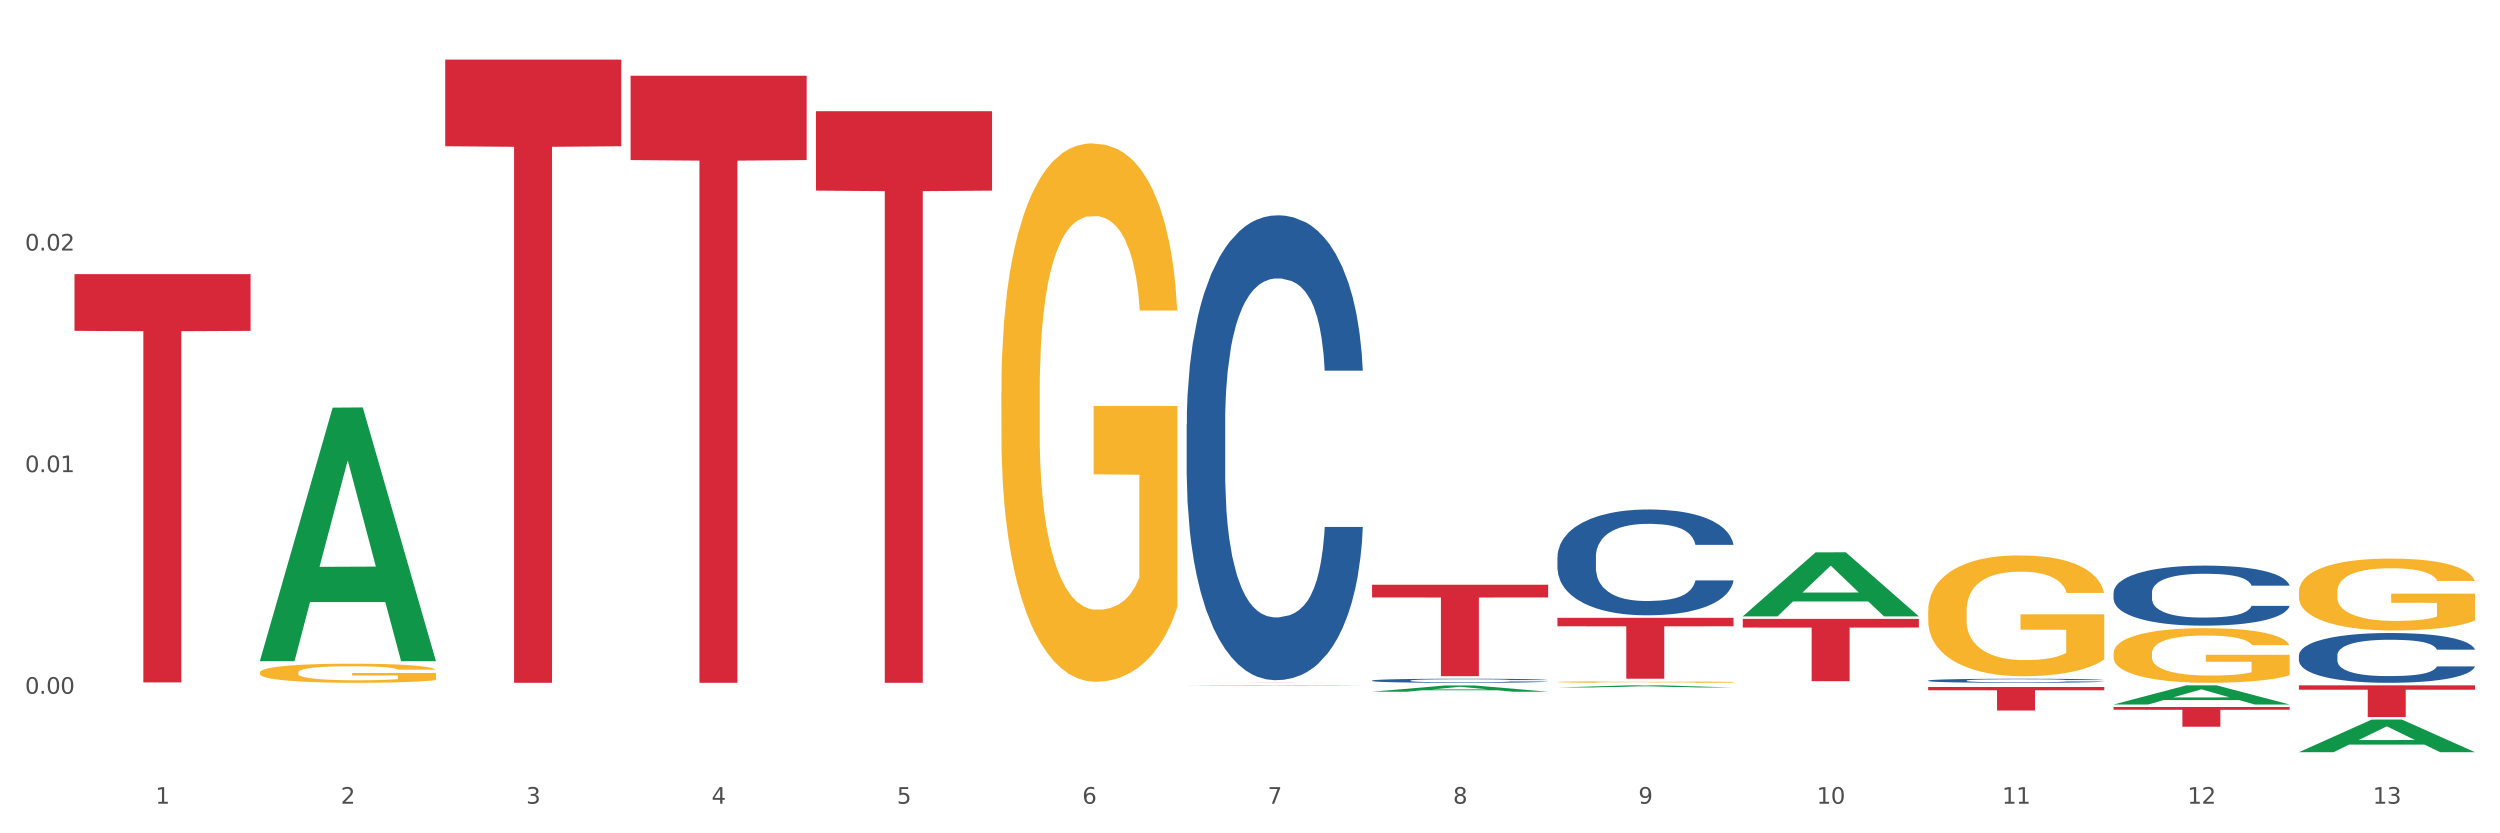
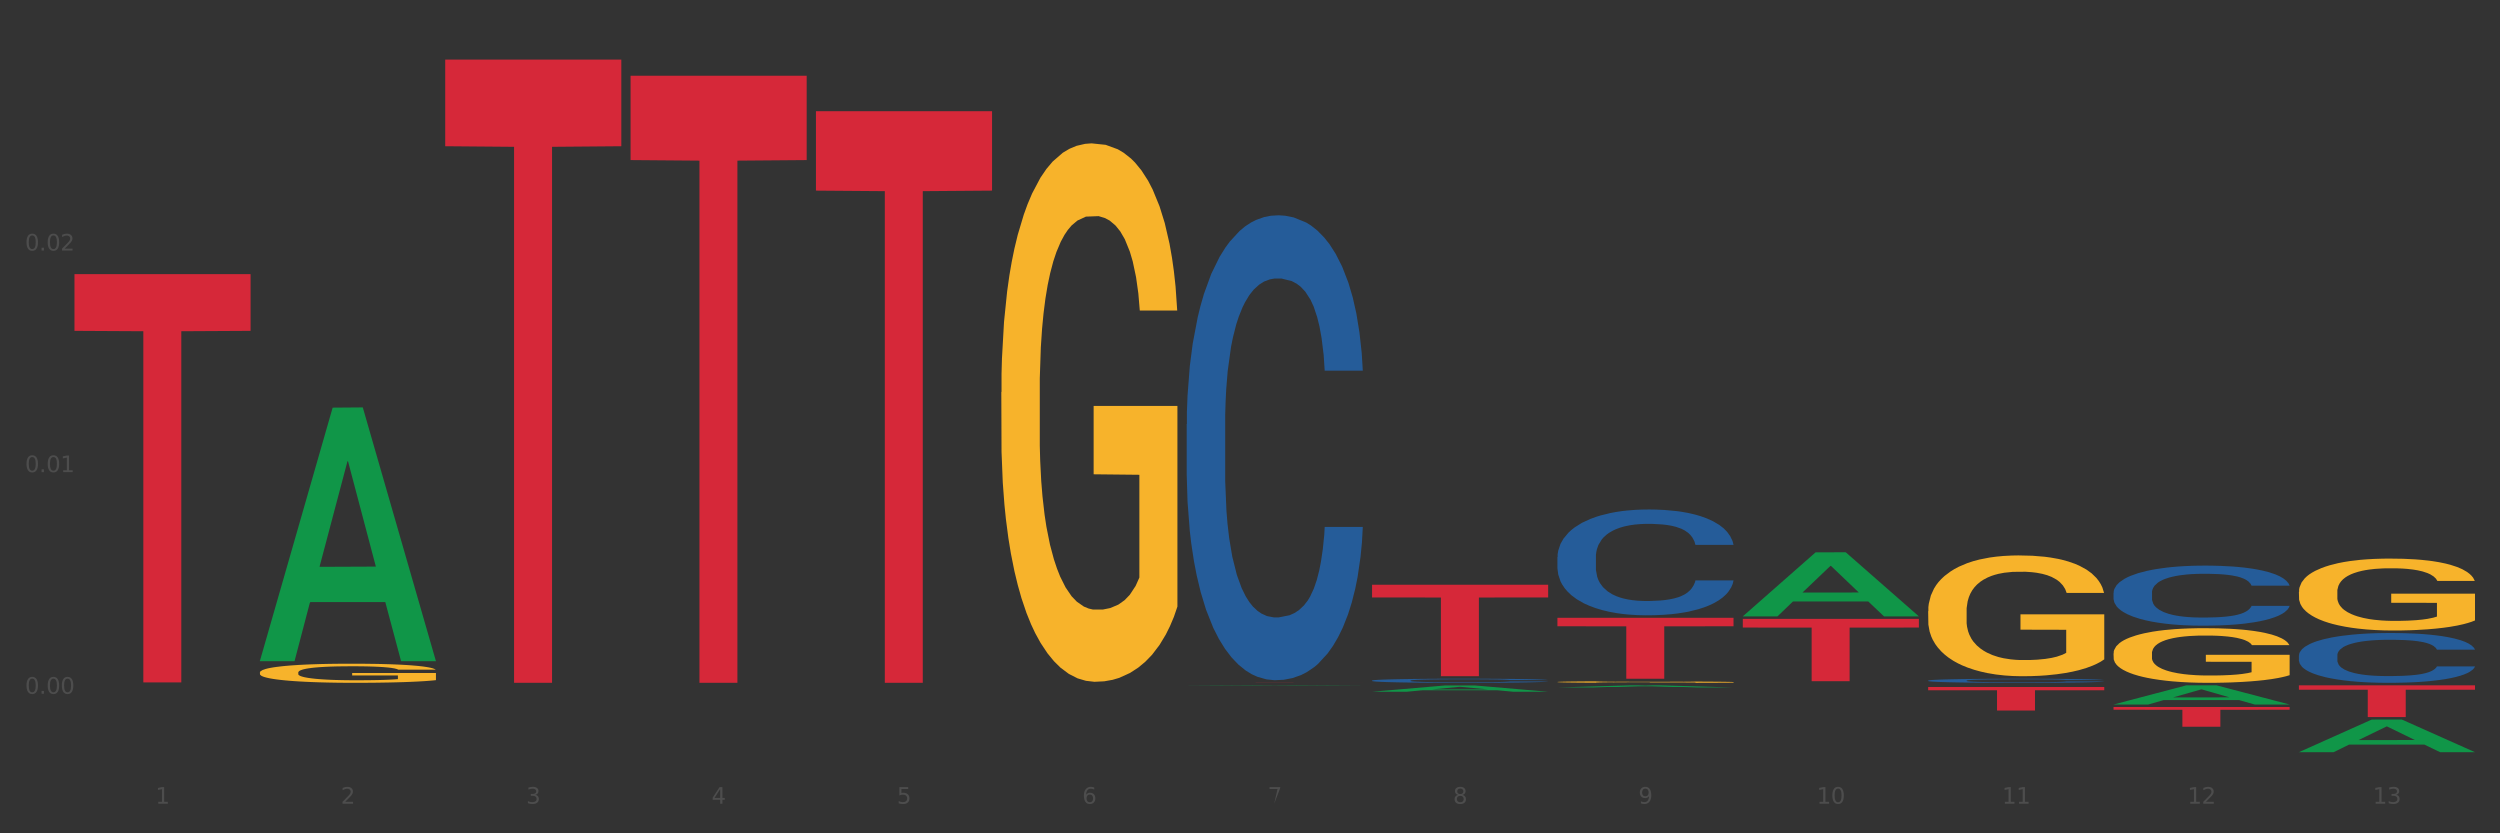
<svg xmlns="http://www.w3.org/2000/svg" xmlns:xlink="http://www.w3.org/1999/xlink" width="1080pt" height="360pt" viewBox="0 0 1080 360" version="1.1">
  <rect x="0" y="0" width="1080" height="360" fill="#333333" stroke="none" />
  <defs>
    <style type="text/css">*{stroke-linejoin: round; stroke-linecap: butt}</style>
  </defs>
  <g id="figure_1">
    <g id="patch_1">
-       <path d="M 0 360  L 1080 360  L 1080 0  L 0 0  z " style="fill: #ffffff; stroke: #ffffff; stroke-linejoin: miter" />
-     </g>
+       </g>
    <g id="axes_1">
      <g id="matplotlib.axis_1">
        <g id="xtick_1">
          <g id="text_1">
            <g style="fill: #4d4d4d" transform="translate(67.159 347.204) scale(0.096 -0.096)">
              <defs>
                <path id="DejaVuSans-31" d="M 794 531  L 1825 531  L 1825 4091  L 703 3866  L 703 4441  L 1819 4666  L 2450 4666  L 2450 531  L 3481 531  L 3481 0  L 794 0  L 794 531  z " transform="scale(0.016)" />
              </defs>
              <use xlink:href="#DejaVuSans-31" />
            </g>
          </g>
        </g>
        <g id="xtick_2">
          <g id="text_2">
            <g style="fill: #4d4d4d" transform="translate(147.238 347.204) scale(0.096 -0.096)">
              <defs>
                <path id="DejaVuSans-32" d="M 1228 531  L 3431 531  L 3431 0  L 469 0  L 469 531  Q 828 903 1448 1529  Q 2069 2156 2228 2338  Q 2531 2678 2651 2914  Q 2772 3150 2772 3378  Q 2772 3750 2511 3984  Q 2250 4219 1831 4219  Q 1534 4219 1204 4116  Q 875 4013 500 3803  L 500 4441  Q 881 4594 1212 4672  Q 1544 4750 1819 4750  Q 2544 4750 2975 4387  Q 3406 4025 3406 3419  Q 3406 3131 3298 2873  Q 3191 2616 2906 2266  Q 2828 2175 2409 1742  Q 1991 1309 1228 531  z " transform="scale(0.016)" />
              </defs>
              <use xlink:href="#DejaVuSans-32" />
            </g>
          </g>
        </g>
        <g id="xtick_3">
          <g id="text_3">
            <g style="fill: #4d4d4d" transform="translate(227.317 347.204) scale(0.096 -0.096)">
              <defs>
                <path id="DejaVuSans-33" d="M 2597 2516  Q 3050 2419 3304 2112  Q 3559 1806 3559 1356  Q 3559 666 3084 287  Q 2609 -91 1734 -91  Q 1441 -91 1130 -33  Q 819 25 488 141  L 488 750  Q 750 597 1062 519  Q 1375 441 1716 441  Q 2309 441 2620 675  Q 2931 909 2931 1356  Q 2931 1769 2642 2001  Q 2353 2234 1838 2234  L 1294 2234  L 1294 2753  L 1863 2753  Q 2328 2753 2575 2939  Q 2822 3125 2822 3475  Q 2822 3834 2567 4026  Q 2313 4219 1838 4219  Q 1578 4219 1281 4162  Q 984 4106 628 3988  L 628 4550  Q 988 4650 1302 4700  Q 1616 4750 1894 4750  Q 2613 4750 3031 4423  Q 3450 4097 3450 3541  Q 3450 3153 3228 2886  Q 3006 2619 2597 2516  z " transform="scale(0.016)" />
              </defs>
              <use xlink:href="#DejaVuSans-33" />
            </g>
          </g>
        </g>
        <g id="xtick_4">
          <g id="text_4">
            <g style="fill: #4d4d4d" transform="translate(307.396 347.204) scale(0.096 -0.096)">
              <defs>
                <path id="DejaVuSans-34" d="M 2419 4116  L 825 1625  L 2419 1625  L 2419 4116  z M 2253 4666  L 3047 4666  L 3047 1625  L 3713 1625  L 3713 1100  L 3047 1100  L 3047 0  L 2419 0  L 2419 1100  L 313 1100  L 313 1709  L 2253 4666  z " transform="scale(0.016)" />
              </defs>
              <use xlink:href="#DejaVuSans-34" />
            </g>
          </g>
        </g>
        <g id="xtick_5">
          <g id="text_5">
            <g style="fill: #4d4d4d" transform="translate(387.475 347.204) scale(0.096 -0.096)">
              <defs>
                <path id="DejaVuSans-35" d="M 691 4666  L 3169 4666  L 3169 4134  L 1269 4134  L 1269 2991  Q 1406 3038 1543 3061  Q 1681 3084 1819 3084  Q 2600 3084 3056 2656  Q 3513 2228 3513 1497  Q 3513 744 3044 326  Q 2575 -91 1722 -91  Q 1428 -91 1123 -41  Q 819 9 494 109  L 494 744  Q 775 591 1075 516  Q 1375 441 1709 441  Q 2250 441 2565 725  Q 2881 1009 2881 1497  Q 2881 1984 2565 2268  Q 2250 2553 1709 2553  Q 1456 2553 1204 2497  Q 953 2441 691 2322  L 691 4666  z " transform="scale(0.016)" />
              </defs>
              <use xlink:href="#DejaVuSans-35" />
            </g>
          </g>
        </g>
        <g id="xtick_6">
          <g id="text_6">
            <g style="fill: #4d4d4d" transform="translate(467.554 347.204) scale(0.096 -0.096)">
              <defs>
                <path id="DejaVuSans-36" d="M 2113 2584  Q 1688 2584 1439 2293  Q 1191 2003 1191 1497  Q 1191 994 1439 701  Q 1688 409 2113 409  Q 2538 409 2786 701  Q 3034 994 3034 1497  Q 3034 2003 2786 2293  Q 2538 2584 2113 2584  z M 3366 4563  L 3366 3988  Q 3128 4100 2886 4159  Q 2644 4219 2406 4219  Q 1781 4219 1451 3797  Q 1122 3375 1075 2522  Q 1259 2794 1537 2939  Q 1816 3084 2150 3084  Q 2853 3084 3261 2657  Q 3669 2231 3669 1497  Q 3669 778 3244 343  Q 2819 -91 2113 -91  Q 1303 -91 875 529  Q 447 1150 447 2328  Q 447 3434 972 4092  Q 1497 4750 2381 4750  Q 2619 4750 2861 4703  Q 3103 4656 3366 4563  z " transform="scale(0.016)" />
              </defs>
              <use xlink:href="#DejaVuSans-36" />
            </g>
          </g>
        </g>
        <g id="xtick_7">
          <g id="text_7">
            <g style="fill: #4d4d4d" transform="translate(547.634 347.204) scale(0.096 -0.096)">
              <defs>
-                 <path id="DejaVuSans-37" d="M 525 4666  L 3525 4666  L 3525 4397  L 1831 0  L 1172 0  L 2766 4134  L 525 4134  L 525 4666  z " transform="scale(0.016)" />
+                 <path id="DejaVuSans-37" d="M 525 4666  L 3525 4666  L 3525 4397  L 1831 0  L 2766 4134  L 525 4134  L 525 4666  z " transform="scale(0.016)" />
              </defs>
              <use xlink:href="#DejaVuSans-37" />
            </g>
          </g>
        </g>
        <g id="xtick_8">
          <g id="text_8">
            <g style="fill: #4d4d4d" transform="translate(627.713 347.204) scale(0.096 -0.096)">
              <defs>
                <path id="DejaVuSans-38" d="M 2034 2216  Q 1584 2216 1326 1975  Q 1069 1734 1069 1313  Q 1069 891 1326 650  Q 1584 409 2034 409  Q 2484 409 2743 651  Q 3003 894 3003 1313  Q 3003 1734 2745 1975  Q 2488 2216 2034 2216  z M 1403 2484  Q 997 2584 770 2862  Q 544 3141 544 3541  Q 544 4100 942 4425  Q 1341 4750 2034 4750  Q 2731 4750 3128 4425  Q 3525 4100 3525 3541  Q 3525 3141 3298 2862  Q 3072 2584 2669 2484  Q 3125 2378 3379 2068  Q 3634 1759 3634 1313  Q 3634 634 3220 271  Q 2806 -91 2034 -91  Q 1263 -91 848 271  Q 434 634 434 1313  Q 434 1759 690 2068  Q 947 2378 1403 2484  z M 1172 3481  Q 1172 3119 1398 2916  Q 1625 2713 2034 2713  Q 2441 2713 2670 2916  Q 2900 3119 2900 3481  Q 2900 3844 2670 4047  Q 2441 4250 2034 4250  Q 1625 4250 1398 4047  Q 1172 3844 1172 3481  z " transform="scale(0.016)" />
              </defs>
              <use xlink:href="#DejaVuSans-38" />
            </g>
          </g>
        </g>
        <g id="xtick_9">
          <g id="text_9">
            <g style="fill: #4d4d4d" transform="translate(707.792 347.204) scale(0.096 -0.096)">
              <defs>
                <path id="DejaVuSans-39" d="M 703 97  L 703 672  Q 941 559 1184 500  Q 1428 441 1663 441  Q 2288 441 2617 861  Q 2947 1281 2994 2138  Q 2813 1869 2534 1725  Q 2256 1581 1919 1581  Q 1219 1581 811 2004  Q 403 2428 403 3163  Q 403 3881 828 4315  Q 1253 4750 1959 4750  Q 2769 4750 3195 4129  Q 3622 3509 3622 2328  Q 3622 1225 3098 567  Q 2575 -91 1691 -91  Q 1453 -91 1209 -44  Q 966 3 703 97  z M 1959 2075  Q 2384 2075 2632 2365  Q 2881 2656 2881 3163  Q 2881 3666 2632 3958  Q 2384 4250 1959 4250  Q 1534 4250 1286 3958  Q 1038 3666 1038 3163  Q 1038 2656 1286 2365  Q 1534 2075 1959 2075  z " transform="scale(0.016)" />
              </defs>
              <use xlink:href="#DejaVuSans-39" />
            </g>
          </g>
        </g>
        <g id="xtick_10">
          <g id="text_10">
            <g style="fill: #4d4d4d" transform="translate(784.817 347.204) scale(0.096 -0.096)">
              <defs>
                <path id="DejaVuSans-30" d="M 2034 4250  Q 1547 4250 1301 3770  Q 1056 3291 1056 2328  Q 1056 1369 1301 889  Q 1547 409 2034 409  Q 2525 409 2770 889  Q 3016 1369 3016 2328  Q 3016 3291 2770 3770  Q 2525 4250 2034 4250  z M 2034 4750  Q 2819 4750 3233 4129  Q 3647 3509 3647 2328  Q 3647 1150 3233 529  Q 2819 -91 2034 -91  Q 1250 -91 836 529  Q 422 1150 422 2328  Q 422 3509 836 4129  Q 1250 4750 2034 4750  z " transform="scale(0.016)" />
              </defs>
              <use xlink:href="#DejaVuSans-31" />
              <use xlink:href="#DejaVuSans-30" transform="translate(63.623 0)" />
            </g>
          </g>
        </g>
        <g id="xtick_11">
          <g id="text_11">
            <g style="fill: #4d4d4d" transform="translate(864.896 347.204) scale(0.096 -0.096)">
              <use xlink:href="#DejaVuSans-31" />
              <use xlink:href="#DejaVuSans-31" transform="translate(63.623 0)" />
            </g>
          </g>
        </g>
        <g id="xtick_12">
          <g id="text_12">
            <g style="fill: #4d4d4d" transform="translate(944.975 347.204) scale(0.096 -0.096)">
              <use xlink:href="#DejaVuSans-31" />
              <use xlink:href="#DejaVuSans-32" transform="translate(63.623 0)" />
            </g>
          </g>
        </g>
        <g id="xtick_13">
          <g id="text_13">
            <g style="fill: #4d4d4d" transform="translate(1025.054 347.204) scale(0.096 -0.096)">
              <use xlink:href="#DejaVuSans-31" />
              <use xlink:href="#DejaVuSans-33" transform="translate(63.623 0)" />
            </g>
          </g>
        </g>
        <g id="xtick_14" />
        <g id="xtick_15" />
        <g id="xtick_16" />
        <g id="xtick_17" />
        <g id="xtick_18" />
        <g id="xtick_19" />
        <g id="xtick_20" />
        <g id="xtick_21" />
        <g id="xtick_22" />
        <g id="xtick_23" />
        <g id="xtick_24" />
        <g id="xtick_25" />
      </g>
      <g id="matplotlib.axis_2">
        <g id="ytick_1">
          <g id="text_14">
            <g style="fill: #4d4d4d" transform="translate(10.8 299.706) scale(0.096 -0.096)">
              <defs>
                <path id="DejaVuSans-2e" d="M 684 794  L 1344 794  L 1344 0  L 684 0  L 684 794  z " transform="scale(0.016)" />
              </defs>
              <use xlink:href="#DejaVuSans-30" />
              <use xlink:href="#DejaVuSans-2e" transform="translate(63.623 0)" />
              <use xlink:href="#DejaVuSans-30" transform="translate(95.41 0)" />
              <use xlink:href="#DejaVuSans-30" transform="translate(159.033 0)" />
            </g>
          </g>
        </g>
        <g id="ytick_2">
          <g id="text_15">
            <g style="fill: #4d4d4d" transform="translate(10.8 203.969) scale(0.096 -0.096)">
              <use xlink:href="#DejaVuSans-30" />
              <use xlink:href="#DejaVuSans-2e" transform="translate(63.623 0)" />
              <use xlink:href="#DejaVuSans-30" transform="translate(95.41 0)" />
              <use xlink:href="#DejaVuSans-31" transform="translate(159.033 0)" />
            </g>
          </g>
        </g>
        <g id="ytick_3">
          <g id="text_16">
            <g style="fill: #4d4d4d" transform="translate(10.8 108.233) scale(0.096 -0.096)">
              <use xlink:href="#DejaVuSans-30" />
              <use xlink:href="#DejaVuSans-2e" transform="translate(63.623 0)" />
              <use xlink:href="#DejaVuSans-30" transform="translate(95.41 0)" />
              <use xlink:href="#DejaVuSans-32" transform="translate(159.033 0)" />
            </g>
          </g>
        </g>
        <g id="ytick_4" />
        <g id="ytick_5" />
        <g id="ytick_6" />
      </g>
      <g id="PolyCollection_1">
        <path d="M 112.254 285.432  L 112.333 285.329  L 143.704 176.102  L 156.723 175.999  L 188.329 285.638  L 173.271 285.638  L 166.448 260.107  L 134.057 260.107  L 133.822 260.519  L 127.234 285.638  L 112.254 285.638  L 112.254 285.432  L 138.135 244.871  L 162.37 244.768  L 150.37 199.368  L 150.213 199.162  L 150.056 199.471  L 138.057 244.768  L 138.135 244.871  L 112.254 285.432  z " clip-path="url(#p6e8ab471e1)" style="fill: #109648" />
        <path d="M 112.254 290.535  L 112.344 290.528  L 112.344 290.256  L 112.524 290.022  L 113.422 289.457  L 114.769 288.989  L 115.757 288.74  L 116.745 288.537  L 117.913 288.333  L 119.35 288.122  L 121.954 287.813  L 123.571 287.654  L 125.547 287.488  L 129.14 287.247  L 131.744 287.111  L 134.439 286.998  L 138.84 286.862  L 141.714 286.802  L 144.768 286.757  L 148.45 286.727  L 151.235 286.719  L 157.342 286.742  L 162.552 286.81  L 165.067 286.862  L 168.3 286.953  L 170.007 287.013  L 172.791 287.134  L 175.665 287.292  L 177.641 287.428  L 180.605 287.684  L 182.85 287.941  L 184.916 288.258  L 185.994 288.476  L 186.802 288.68  L 187.521 288.914  L 188.24 289.283  L 172.072 289.283  L 171.444 289.019  L 170.456 288.77  L 169.019 288.529  L 167.761 288.378  L 165.606 288.19  L 163.63 288.069  L 161.564 287.978  L 159.049 287.903  L 157.073 287.865  L 154.289 287.835  L 148.81 287.843  L 145.127 287.903  L 142.612 287.978  L 140.996 288.046  L 139.559 288.122  L 137.942 288.227  L 136.056 288.386  L 134.708 288.529  L 133.361 288.71  L 132.283 288.891  L 131.295 289.102  L 130.487 289.328  L 129.858 289.562  L 129.319 289.849  L 128.87 290.324  L 128.87 291.357  L 129.05 291.591  L 129.499 291.9  L 130.038 292.134  L 130.936 292.413  L 131.744 292.601  L 133.271 292.873  L 134.978 293.099  L 136.325 293.243  L 137.672 293.363  L 140.008 293.529  L 142.612 293.665  L 144.858 293.748  L 147.912 293.823  L 149.977 293.853  L 151.774 293.868  L 156.175 293.868  L 159.318 293.846  L 162.821 293.793  L 165.516 293.725  L 167.761 293.642  L 170.276 293.506  L 171.893 293.378  L 171.893 291.802  L 152.133 291.795  L 152.133 290.746  L 188.329 290.746  L 188.329 293.823  L 186.802 293.982  L 185.096 294.125  L 183.3 294.253  L 180.605 294.411  L 177.372 294.562  L 174.497 294.668  L 171.444 294.758  L 167.851 294.841  L 163.181 294.917  L 160.306 294.947  L 156.714 294.97  L 152.492 294.977  L 148.81 294.962  L 145.217 294.924  L 141.445 294.856  L 137.762 294.758  L 134.978 294.66  L 132.194 294.54  L 129.23 294.381  L 126.894 294.23  L 125.098 294.095  L 123.122 293.921  L 120.966 293.695  L 119.35 293.491  L 117.913 293.28  L 116.386 293.009  L 115.308 292.775  L 114.23 292.481  L 113.601 292.262  L 112.883 291.923  L 112.344 291.448  L 112.254 290.535  z " clip-path="url(#p6e8ab471e1)" style="fill: #f7b32b" />
        <path d="M 832.967 294.006  L 833.056 294.005  L 833.056 293.96  L 833.326 293.898  L 834.315 293.786  L 835.574 293.7  L 837.732 293.601  L 838.901 293.559  L 840.43 293.512  L 843.577 293.436  L 847.174 293.372  L 849.692 293.337  L 851.581 293.314  L 855.807 293.274  L 858.235 293.256  L 860.753 293.242  L 862.911 293.232  L 866.508 293.221  L 869.385 293.216  L 872.713 293.214  L 875.5 293.216  L 879.187 293.222  L 884.583 293.242  L 886.651 293.253  L 889.438 293.272  L 892.316 293.298  L 894.654 293.324  L 897.352 293.361  L 900.139 293.409  L 902.837 293.47  L 904.725 293.527  L 906.254 293.586  L 907.603 293.659  L 908.592 293.737  L 909.042 293.803  L 892.586 293.803  L 892.136 293.744  L 891.237 293.68  L 890.338 293.636  L 889.348 293.601  L 887.82 293.56  L 886.471 293.535  L 884.223 293.504  L 882.155 293.485  L 880.446 293.473  L 878.378 293.464  L 873.972 293.454  L 870.824 293.454  L 868.846 293.457  L 866.418 293.465  L 864.35 293.477  L 861.922 293.496  L 860.033 293.517  L 858.145 293.544  L 857.066 293.564  L 855.447 293.599  L 854.368 293.628  L 852.929 293.678  L 852.12 293.713  L 850.681 293.805  L 850.052 293.873  L 849.782 293.919  L 849.602 293.971  L 849.602 294.222  L 850.142 294.335  L 850.591 294.383  L 851.311 294.438  L 852.66 294.509  L 854.638 294.578  L 856.706 294.628  L 858.415 294.658  L 860.033 294.681  L 861.652 294.699  L 863.63 294.715  L 865.249 294.724  L 867.677 294.734  L 870.554 294.739  L 872.803 294.739  L 877.389 294.731  L 879.457 294.723  L 881.435 294.711  L 883.593 294.694  L 885.302 294.674  L 886.291 294.66  L 887.91 294.629  L 889.169 294.597  L 890.248 294.56  L 890.967 294.528  L 891.776 294.48  L 892.406 294.425  L 892.586 294.396  L 909.042 294.396  L 908.682 294.454  L 908.053 294.51  L 906.794 294.586  L 905.804 294.629  L 904.276 294.682  L 902.657 294.728  L 900.409 294.777  L 898.341 294.814  L 896.183 294.847  L 893.845 294.876  L 889.618 294.916  L 888.09 294.927  L 884.852 294.947  L 882.334 294.958  L 878.648 294.969  L 874.871 294.975  L 870.914 294.977  L 867.407 294.974  L 863.54 294.964  L 861.113 294.955  L 858.415 294.94  L 855.268 294.918  L 852.3 294.89  L 849.512 294.858  L 846.905 294.821  L 844.477 294.779  L 841.329 294.71  L 838.991 294.642  L 837.283 294.579  L 836.114 294.526  L 834.945 294.459  L 834.315 294.412  L 833.326 294.299  L 832.967 294.195  L 832.967 294.006  z " clip-path="url(#p6e8ab471e1)" style="fill: #255c99" />
        <path d="M 913.046 256.003  L 913.136 255.979  L 913.136 255.316  L 913.405 254.415  L 914.395 252.756  L 915.653 251.5  L 917.812 250.031  L 918.981 249.415  L 920.509 248.728  L 923.657 247.614  L 927.254 246.666  L 929.771 246.145  L 931.66 245.813  L 935.886 245.22  L 938.314 244.96  L 940.832 244.746  L 942.99 244.604  L 946.587 244.438  L 949.465 244.367  L 952.792 244.344  L 955.579 244.367  L 959.266 244.462  L 964.662 244.746  L 966.73 244.912  L 969.518 245.197  L 972.395 245.576  L 974.733 245.955  L 977.431 246.5  L 980.218 247.211  L 982.916 248.112  L 984.805 248.941  L 986.333 249.818  L 987.682 250.884  L 988.671 252.045  L 989.121 253.017  L 972.665 253.017  L 972.215 252.14  L 971.316 251.192  L 970.417 250.552  L 969.428 250.031  L 967.899 249.439  L 966.55 249.059  L 964.302 248.609  L 962.234 248.325  L 960.525 248.159  L 958.457 248.017  L 954.051 247.875  L 950.903 247.875  L 948.925 247.922  L 946.497 248.04  L 944.429 248.206  L 942.001 248.491  L 940.113 248.799  L 938.224 249.202  L 937.145 249.486  L 935.527 250.007  L 934.447 250.434  L 933.009 251.169  L 932.199 251.69  L 930.761 253.041  L 930.131 254.036  L 929.861 254.723  L 929.681 255.482  L 929.681 259.179  L 930.221 260.837  L 930.671 261.548  L 931.39 262.354  L 932.739 263.397  L 934.717 264.416  L 936.785 265.151  L 938.494 265.601  L 940.113 265.933  L 941.731 266.193  L 943.71 266.43  L 945.328 266.572  L 947.756 266.715  L 950.634 266.786  L 952.882 266.786  L 957.468 266.667  L 959.536 266.549  L 961.514 266.383  L 963.673 266.122  L 965.381 265.838  L 966.37 265.625  L 967.989 265.174  L 969.248 264.7  L 970.327 264.155  L 971.046 263.681  L 971.856 262.97  L 972.485 262.165  L 972.665 261.738  L 989.121 261.738  L 988.761 262.591  L 988.132 263.421  L 986.873 264.534  L 985.884 265.174  L 984.355 265.956  L 982.736 266.62  L 980.488 267.355  L 978.42 267.9  L 976.262 268.374  L 973.924 268.8  L 969.697 269.393  L 968.169 269.558  L 964.931 269.843  L 962.414 270.009  L 958.727 270.175  L 954.95 270.269  L 950.993 270.293  L 947.486 270.246  L 943.62 270.104  L 941.192 269.961  L 938.494 269.748  L 935.347 269.416  L 932.379 269.013  L 929.592 268.539  L 926.984 267.994  L 924.556 267.378  L 921.409 266.359  L 919.071 265.364  L 917.362 264.44  L 916.193 263.658  L 915.024 262.662  L 914.395 261.975  L 913.405 260.316  L 913.046 258.776  L 913.046 256.003  z " clip-path="url(#p6e8ab471e1)" style="fill: #255c99" />
        <path d="M 993.125 283.126  L 993.215 283.107  L 993.215 282.556  L 993.485 281.809  L 994.474 280.434  L 995.733 279.392  L 997.891 278.174  L 999.06 277.663  L 1000.588 277.093  L 1003.736 276.169  L 1007.333 275.383  L 1009.851 274.951  L 1011.739 274.675  L 1015.965 274.184  L 1018.393 273.968  L 1020.911 273.791  L 1023.069 273.673  L 1026.666 273.535  L 1029.544 273.477  L 1032.871 273.457  L 1035.659 273.477  L 1039.345 273.555  L 1044.741 273.791  L 1046.809 273.929  L 1049.597 274.164  L 1052.474 274.479  L 1054.812 274.793  L 1057.51 275.245  L 1060.298 275.835  L 1062.995 276.582  L 1064.884 277.27  L 1066.412 277.997  L 1067.761 278.881  L 1068.75 279.844  L 1069.2 280.65  L 1052.744 280.65  L 1052.294 279.923  L 1051.395 279.137  L 1050.496 278.606  L 1049.507 278.174  L 1047.978 277.682  L 1046.629 277.368  L 1044.381 276.994  L 1042.313 276.759  L 1040.604 276.621  L 1038.536 276.503  L 1034.13 276.385  L 1030.983 276.385  L 1029.004 276.425  L 1026.576 276.523  L 1024.508 276.66  L 1022.08 276.896  L 1020.192 277.152  L 1018.303 277.486  L 1017.224 277.722  L 1015.606 278.154  L 1014.527 278.508  L 1013.088 279.117  L 1012.278 279.549  L 1010.84 280.67  L 1010.21 281.495  L 1009.94 282.065  L 1009.761 282.694  L 1009.761 285.76  L 1010.3 287.135  L 1010.75 287.725  L 1011.469 288.393  L 1012.818 289.258  L 1014.796 290.103  L 1016.865 290.712  L 1018.573 291.086  L 1020.192 291.361  L 1021.81 291.577  L 1023.789 291.774  L 1025.407 291.892  L 1027.835 292.009  L 1030.713 292.068  L 1032.961 292.068  L 1037.547 291.97  L 1039.615 291.872  L 1041.594 291.734  L 1043.752 291.518  L 1045.46 291.282  L 1046.449 291.105  L 1048.068 290.732  L 1049.327 290.339  L 1050.406 289.887  L 1051.125 289.494  L 1051.935 288.904  L 1052.564 288.236  L 1052.744 287.882  L 1069.2 287.882  L 1068.84 288.59  L 1068.211 289.278  L 1066.952 290.201  L 1065.963 290.732  L 1064.434 291.381  L 1062.815 291.931  L 1060.567 292.54  L 1058.499 292.992  L 1056.341 293.385  L 1054.003 293.739  L 1049.777 294.23  L 1048.248 294.368  L 1045.011 294.604  L 1042.493 294.741  L 1038.806 294.879  L 1035.029 294.957  L 1031.072 294.977  L 1027.565 294.938  L 1023.699 294.82  L 1021.271 294.702  L 1018.573 294.525  L 1015.426 294.25  L 1012.458 293.916  L 1009.671 293.523  L 1007.063 293.071  L 1004.635 292.56  L 1001.488 291.715  L 999.15 290.889  L 997.441 290.123  L 996.272 289.474  L 995.103 288.649  L 994.474 288.079  L 993.485 286.703  L 993.125 285.426  L 993.125 283.126  z " clip-path="url(#p6e8ab471e1)" style="fill: #255c99" />
        <path d="M 993.125 296.058  L 1069.2 296.058  L 1069.2 297.962  L 1039.275 297.975  L 1039.275 309.76  L 1022.87 309.76  L 1022.87 297.975  L 993.125 297.962  L 993.125 296.071  L 993.125 296.058  z " clip-path="url(#p6e8ab471e1)" style="fill: #d62839" />
        <path d="M 913.046 305.435  L 989.121 305.435  L 989.121 306.616  L 959.196 306.624  L 959.196 313.936  L 942.791 313.936  L 942.791 306.624  L 913.046 306.616  L 913.046 305.443  L 913.046 305.435  z " clip-path="url(#p6e8ab471e1)" style="fill: #d62839" />
        <path d="M 832.967 296.784  L 909.042 296.784  L 909.042 298.198  L 879.116 298.208  L 879.116 306.957  L 862.712 306.957  L 862.712 298.208  L 832.967 298.198  L 832.967 296.794  L 832.967 296.784  z " clip-path="url(#p6e8ab471e1)" style="fill: #d62839" />
        <path d="M 752.887 267.364  L 828.963 267.364  L 828.963 271.103  L 799.037 271.128  L 799.037 294.269  L 782.632 294.269  L 782.632 271.128  L 752.887 271.103  L 752.887 267.389  L 752.887 267.364  z " clip-path="url(#p6e8ab471e1)" style="fill: #d62839" />
        <path d="M 672.808 266.892  L 748.883 266.892  L 748.883 270.551  L 718.958 270.576  L 718.958 293.226  L 702.553 293.226  L 702.553 270.576  L 672.808 270.551  L 672.808 266.917  L 672.808 266.892  z " clip-path="url(#p6e8ab471e1)" style="fill: #d62839" />
        <path d="M 592.729 293.999  L 592.819 293.998  L 592.819 293.952  L 593.089 293.891  L 594.078 293.777  L 595.337 293.691  L 597.495 293.591  L 598.664 293.549  L 600.193 293.502  L 603.34 293.426  L 606.937 293.361  L 609.455 293.325  L 611.343 293.302  L 615.57 293.262  L 617.998 293.244  L 620.515 293.229  L 622.674 293.22  L 626.27 293.208  L 629.148 293.203  L 632.475 293.202  L 635.263 293.203  L 638.95 293.21  L 644.345 293.229  L 646.413 293.241  L 649.201 293.26  L 652.078 293.286  L 654.417 293.312  L 657.114 293.349  L 659.902 293.398  L 662.6 293.46  L 664.488 293.516  L 666.017 293.576  L 667.365 293.649  L 668.355 293.729  L 668.804 293.795  L 652.348 293.795  L 651.899 293.735  L 650.999 293.67  L 650.1 293.627  L 649.111 293.591  L 647.582 293.55  L 646.233 293.524  L 643.985 293.494  L 641.917 293.474  L 640.209 293.463  L 638.14 293.453  L 633.734 293.443  L 630.587 293.443  L 628.608 293.447  L 626.181 293.455  L 624.112 293.466  L 621.684 293.486  L 619.796 293.507  L 617.908 293.534  L 616.829 293.554  L 615.21 293.589  L 614.131 293.618  L 612.692 293.669  L 611.883 293.704  L 610.444 293.797  L 609.814 293.865  L 609.545 293.912  L 609.365 293.964  L 609.365 294.217  L 609.904 294.33  L 610.354 294.379  L 611.073 294.434  L 612.422 294.505  L 614.401 294.575  L 616.469 294.625  L 618.177 294.656  L 619.796 294.679  L 621.415 294.697  L 623.393 294.713  L 625.012 294.723  L 627.439 294.732  L 630.317 294.737  L 632.565 294.737  L 637.151 294.729  L 639.219 294.721  L 641.198 294.71  L 643.356 294.692  L 645.064 294.672  L 646.054 294.658  L 647.672 294.627  L 648.931 294.594  L 650.01 294.557  L 650.73 294.525  L 651.539 294.476  L 652.168 294.421  L 652.348 294.392  L 668.804 294.392  L 668.445 294.45  L 667.815 294.507  L 666.556 294.583  L 665.567 294.627  L 664.038 294.68  L 662.42 294.726  L 660.172 294.776  L 658.103 294.813  L 655.945 294.846  L 653.607 294.875  L 649.381 294.915  L 647.852 294.927  L 644.615 294.946  L 642.097 294.958  L 638.41 294.969  L 634.633 294.975  L 630.677 294.977  L 627.17 294.974  L 623.303 294.964  L 620.875 294.954  L 618.177 294.94  L 615.03 294.917  L 612.063 294.89  L 609.275 294.857  L 606.667 294.82  L 604.239 294.778  L 601.092 294.708  L 598.754 294.64  L 597.045 294.577  L 595.876 294.523  L 594.707 294.455  L 594.078 294.408  L 593.089 294.295  L 592.729 294.189  L 592.729 293.999  z " clip-path="url(#p6e8ab471e1)" style="fill: #255c99" />
        <path d="M 592.729 252.6  L 668.804 252.6  L 668.804 258.092  L 638.879 258.129  L 638.879 292.121  L 622.474 292.121  L 622.474 258.129  L 592.729 258.092  L 592.729 252.637  L 592.729 252.6  z " clip-path="url(#p6e8ab471e1)" style="fill: #d62839" />
        <path d="M 352.492 48.031  L 428.567 48.031  L 428.567 82.348  L 398.641 82.58  L 398.641 294.977  L 382.237 294.977  L 382.237 82.58  L 352.492 82.348  L 352.492 48.262  L 352.492 48.031  z " clip-path="url(#p6e8ab471e1)" style="fill: #d62839" />
        <path d="M 272.412 32.706  L 348.488 32.706  L 348.488 69.153  L 318.562 69.399  L 318.562 294.977  L 302.157 294.977  L 302.157 69.399  L 272.412 69.153  L 272.412 32.952  L 272.412 32.706  z " clip-path="url(#p6e8ab471e1)" style="fill: #d62839" />
        <path d="M 192.333 25.759  L 268.408 25.759  L 268.408 63.172  L 238.483 63.425  L 238.483 294.977  L 222.078 294.977  L 222.078 63.425  L 192.333 63.172  L 192.333 26.012  L 192.333 25.759  z " clip-path="url(#p6e8ab471e1)" style="fill: #d62839" />
        <path d="M 32.175 118.418  L 108.25 118.418  L 108.25 142.928  L 78.325 143.093  L 78.325 294.79  L 61.92 294.79  L 61.92 143.093  L 32.175 142.928  L 32.175 118.583  L 32.175 118.418  z " clip-path="url(#p6e8ab471e1)" style="fill: #d62839" />
        <path d="M 993.125 255.665  L 993.215 255.637  L 993.215 254.615  L 993.394 253.736  L 994.292 251.608  L 995.64 249.849  L 996.628 248.913  L 997.616 248.147  L 998.783 247.381  L 1000.22 246.586  L 1002.825 245.423  L 1004.442 244.827  L 1006.418 244.203  L 1010.01 243.295  L 1012.615 242.784  L 1015.31 242.359  L 1019.711 241.848  L 1022.585 241.621  L 1025.639 241.451  L 1029.321 241.338  L 1032.105 241.309  L 1038.213 241.394  L 1043.422 241.65  L 1045.937 241.848  L 1049.171 242.189  L 1050.877 242.416  L 1053.662 242.87  L 1056.536 243.465  L 1058.512 243.976  L 1061.476 244.941  L 1063.721 245.905  L 1065.787 247.097  L 1066.865 247.92  L 1067.673 248.686  L 1068.392 249.565  L 1069.11 250.955  L 1052.943 250.955  L 1052.314 249.962  L 1051.326 249.026  L 1049.889 248.118  L 1048.632 247.551  L 1046.476 246.842  L 1044.5 246.388  L 1042.434 246.047  L 1039.92 245.763  L 1037.944 245.622  L 1035.159 245.508  L 1029.68 245.536  L 1025.998 245.763  L 1023.483 246.047  L 1021.866 246.302  L 1020.429 246.586  L 1018.813 246.983  L 1016.926 247.579  L 1015.579 248.118  L 1014.232 248.799  L 1013.154 249.48  L 1012.166 250.274  L 1011.358 251.126  L 1010.729 252.005  L 1010.19 253.083  L 1009.741 254.871  L 1009.741 258.757  L 1009.921 259.637  L 1010.37 260.8  L 1010.909 261.68  L 1011.807 262.729  L 1012.615 263.439  L 1014.142 264.46  L 1015.849 265.311  L 1017.196 265.85  L 1018.543 266.304  L 1020.878 266.928  L 1023.483 267.439  L 1025.728 267.751  L 1028.782 268.035  L 1030.848 268.148  L 1032.644 268.205  L 1037.045 268.205  L 1040.189 268.12  L 1043.692 267.921  L 1046.386 267.666  L 1048.632 267.354  L 1051.147 266.843  L 1052.763 266.361  L 1052.763 260.431  L 1033.004 260.403  L 1033.004 256.459  L 1069.2 256.459  L 1069.2 268.035  L 1067.673 268.631  L 1065.967 269.17  L 1064.17 269.652  L 1061.476 270.248  L 1058.242 270.815  L 1055.368 271.212  L 1052.314 271.553  L 1048.722 271.865  L 1044.051 272.149  L 1041.177 272.262  L 1037.584 272.347  L 1033.363 272.376  L 1029.68 272.319  L 1026.088 272.177  L 1022.315 271.922  L 1018.633 271.553  L 1015.849 271.184  L 1013.064 270.73  L 1010.1 270.134  L 1007.765 269.567  L 1005.969 269.056  L 1003.993 268.404  L 1001.837 267.553  L 1000.22 266.787  L 998.783 265.992  L 997.256 264.971  L 996.179 264.091  L 995.101 262.985  L 994.472 262.162  L 993.754 260.885  L 993.215 259.098  L 993.125 255.665  z " clip-path="url(#p6e8ab471e1)" style="fill: #f7b32b" />
        <path d="M 913.046 282.281  L 913.135 282.26  L 913.135 281.484  L 913.315 280.815  L 914.213 279.199  L 915.561 277.862  L 916.549 277.151  L 917.537 276.569  L 918.704 275.987  L 920.141 275.384  L 922.746 274.5  L 924.363 274.047  L 926.339 273.573  L 929.931 272.883  L 932.536 272.495  L 935.231 272.172  L 939.632 271.784  L 942.506 271.611  L 945.559 271.482  L 949.242 271.396  L 952.026 271.374  L 958.134 271.439  L 963.343 271.633  L 965.858 271.784  L 969.092 272.042  L 970.798 272.215  L 973.582 272.56  L 976.457 273.012  L 978.433 273.4  L 981.397 274.133  L 983.642 274.866  L 985.708 275.772  L 986.786 276.397  L 987.594 276.979  L 988.312 277.647  L 989.031 278.703  L 972.864 278.703  L 972.235 277.949  L 971.247 277.237  L 969.81 276.548  L 968.553 276.116  L 966.397 275.578  L 964.421 275.233  L 962.355 274.974  L 959.84 274.758  L 957.864 274.651  L 955.08 274.564  L 949.601 274.586  L 945.919 274.758  L 943.404 274.974  L 941.787 275.168  L 940.35 275.384  L 938.733 275.685  L 936.847 276.138  L 935.5 276.548  L 934.153 277.065  L 933.075 277.582  L 932.087 278.186  L 931.279 278.832  L 930.65 279.501  L 930.111 280.32  L 929.662 281.678  L 929.662 284.631  L 929.841 285.299  L 930.291 286.183  L 930.829 286.851  L 931.728 287.648  L 932.536 288.187  L 934.063 288.963  L 935.769 289.61  L 937.117 290.019  L 938.464 290.364  L 940.799 290.839  L 943.404 291.227  L 945.649 291.464  L 948.703 291.679  L 950.769 291.765  L 952.565 291.809  L 956.966 291.809  L 960.11 291.744  L 963.613 291.593  L 966.307 291.399  L 968.553 291.162  L 971.068 290.774  L 972.684 290.407  L 972.684 285.902  L 952.925 285.881  L 952.925 282.885  L 989.121 282.885  L 989.121 291.679  L 987.594 292.132  L 985.887 292.541  L 984.091 292.908  L 981.397 293.36  L 978.163 293.792  L 975.289 294.093  L 972.235 294.352  L 968.643 294.589  L 963.972 294.805  L 961.098 294.891  L 957.505 294.956  L 953.284 294.977  L 949.601 294.934  L 946.009 294.826  L 942.236 294.632  L 938.554 294.352  L 935.769 294.072  L 932.985 293.727  L 930.021 293.274  L 927.686 292.843  L 925.89 292.455  L 923.914 291.959  L 921.758 291.313  L 920.141 290.731  L 918.704 290.127  L 917.177 289.351  L 916.099 288.683  L 915.022 287.842  L 914.393 287.217  L 913.674 286.247  L 913.135 284.889  L 913.046 282.281  z " clip-path="url(#p6e8ab471e1)" style="fill: #f7b32b" />
        <path d="M 832.967 264.059  L 833.056 264.011  L 833.056 262.295  L 833.236 260.818  L 834.134 257.243  L 835.481 254.288  L 836.469 252.715  L 837.457 251.428  L 838.625 250.141  L 840.062 248.807  L 842.667 246.852  L 844.283 245.851  L 846.259 244.803  L 849.852 243.278  L 852.457 242.42  L 855.151 241.705  L 859.552 240.847  L 862.427 240.465  L 865.48 240.179  L 869.163 239.989  L 871.947 239.941  L 878.055 240.084  L 883.264 240.513  L 885.779 240.847  L 889.012 241.419  L 890.719 241.8  L 893.503 242.563  L 896.377 243.564  L 898.353 244.421  L 901.317 246.042  L 903.563 247.663  L 905.629 249.665  L 906.706 251.047  L 907.515 252.334  L 908.233 253.811  L 908.952 256.147  L 892.785 256.147  L 892.156 254.479  L 891.168 252.906  L 889.731 251.38  L 888.474 250.427  L 886.318 249.236  L 884.342 248.473  L 882.276 247.901  L 879.761 247.424  L 877.785 247.186  L 875.001 246.995  L 869.522 247.043  L 865.84 247.424  L 863.325 247.901  L 861.708 248.33  L 860.271 248.807  L 858.654 249.474  L 856.768 250.475  L 855.421 251.38  L 854.074 252.524  L 852.996 253.668  L 852.008 255.003  L 851.199 256.433  L 850.571 257.91  L 850.032 259.722  L 849.583 262.724  L 849.583 269.254  L 849.762 270.732  L 850.211 272.686  L 850.75 274.164  L 851.648 275.927  L 852.457 277.119  L 853.984 278.835  L 855.69 280.265  L 857.038 281.17  L 858.385 281.933  L 860.72 282.982  L 863.325 283.84  L 865.57 284.364  L 868.624 284.84  L 870.69 285.031  L 872.486 285.126  L 876.887 285.126  L 880.031 284.983  L 883.534 284.65  L 886.228 284.221  L 888.474 283.697  L 890.988 282.839  L 892.605 282.028  L 892.605 272.067  L 872.845 272.019  L 872.845 265.394  L 909.042 265.394  L 909.042 284.84  L 907.515 285.841  L 905.808 286.747  L 904.012 287.557  L 901.317 288.558  L 898.084 289.512  L 895.21 290.179  L 892.156 290.751  L 888.563 291.275  L 883.893 291.752  L 881.019 291.942  L 877.426 292.085  L 873.205 292.133  L 869.522 292.038  L 865.929 291.799  L 862.157 291.37  L 858.475 290.751  L 855.69 290.131  L 852.906 289.369  L 849.942 288.368  L 847.607 287.414  L 845.81 286.556  L 843.834 285.46  L 841.679 284.03  L 840.062 282.743  L 838.625 281.409  L 837.098 279.693  L 836.02 278.215  L 834.942 276.356  L 834.314 274.974  L 833.595 272.829  L 833.056 269.826  L 832.967 264.059  z " clip-path="url(#p6e8ab471e1)" style="fill: #f7b32b" />
        <path d="M 672.808 294.617  L 672.898 294.616  L 672.898 294.594  L 673.078 294.575  L 673.976 294.529  L 675.323 294.491  L 676.311 294.471  L 677.299 294.455  L 678.467 294.438  L 679.904 294.421  L 682.508 294.396  L 684.125 294.383  L 686.101 294.37  L 689.694 294.35  L 692.299 294.339  L 694.993 294.33  L 699.394 294.319  L 702.268 294.314  L 705.322 294.31  L 709.005 294.308  L 711.789 294.307  L 717.896 294.309  L 723.106 294.315  L 725.621 294.319  L 728.854 294.326  L 730.561 294.331  L 733.345 294.341  L 736.219 294.354  L 738.195 294.365  L 741.159 294.386  L 743.405 294.406  L 745.47 294.432  L 746.548 294.45  L 747.357 294.466  L 748.075 294.485  L 748.794 294.515  L 732.626 294.515  L 731.998 294.494  L 731.01 294.474  L 729.573 294.454  L 728.315 294.442  L 726.16 294.427  L 724.184 294.417  L 722.118 294.41  L 719.603 294.403  L 717.627 294.4  L 714.843 294.398  L 709.364 294.399  L 705.681 294.403  L 703.166 294.41  L 701.55 294.415  L 700.113 294.421  L 698.496 294.43  L 696.61 294.443  L 695.263 294.454  L 693.915 294.469  L 692.837 294.484  L 691.849 294.501  L 691.041 294.519  L 690.412 294.538  L 689.873 294.561  L 689.424 294.6  L 689.424 294.684  L 689.604 294.702  L 690.053 294.728  L 690.592 294.747  L 691.49 294.769  L 692.299 294.784  L 693.825 294.806  L 695.532 294.825  L 696.879 294.836  L 698.226 294.846  L 700.562 294.86  L 703.166 294.871  L 705.412 294.877  L 708.466 294.884  L 710.531 294.886  L 712.328 294.887  L 716.729 294.887  L 719.872 294.885  L 723.375 294.881  L 726.07 294.876  L 728.315 294.869  L 730.83 294.858  L 732.447 294.847  L 732.447 294.72  L 712.687 294.719  L 712.687 294.634  L 748.883 294.634  L 748.883 294.884  L 747.357 294.896  L 745.65 294.908  L 743.854 294.918  L 741.159 294.931  L 737.926 294.943  L 735.052 294.952  L 731.998 294.959  L 728.405 294.966  L 723.735 294.972  L 720.86 294.975  L 717.268 294.976  L 713.046 294.977  L 709.364 294.976  L 705.771 294.973  L 701.999 294.967  L 698.316 294.959  L 695.532 294.951  L 692.748 294.942  L 689.784 294.929  L 687.448 294.917  L 685.652 294.906  L 683.676 294.891  L 681.52 294.873  L 679.904 294.857  L 678.467 294.839  L 676.94 294.817  L 675.862 294.799  L 674.784 294.775  L 674.155 294.757  L 673.437 294.729  L 672.898 294.691  L 672.808 294.617  z " clip-path="url(#p6e8ab471e1)" style="fill: #f7b32b" />
        <path d="M 432.571 169.418  L 432.661 169.206  L 432.661 161.558  L 432.84 154.973  L 433.738 139.041  L 435.086 125.87  L 436.074 118.86  L 437.062 113.125  L 438.229 107.389  L 439.666 101.441  L 442.271 92.731  L 443.888 88.27  L 445.864 83.597  L 449.456 76.799  L 452.061 72.976  L 454.756 69.789  L 459.157 65.966  L 462.031 64.266  L 465.085 62.992  L 468.767 62.142  L 471.551 61.929  L 477.659 62.567  L 482.868 64.479  L 485.383 65.966  L 488.617 68.515  L 490.323 70.214  L 493.108 73.613  L 495.982 78.074  L 497.958 81.898  L 500.922 89.12  L 503.167 96.343  L 505.233 105.265  L 506.311 111.425  L 507.119 117.161  L 507.838 123.746  L 508.556 134.155  L 492.389 134.155  L 491.76 126.72  L 490.772 119.71  L 489.335 112.912  L 488.078 108.664  L 485.922 103.353  L 483.946 99.954  L 481.88 97.405  L 479.366 95.281  L 477.39 94.218  L 474.605 93.369  L 469.126 93.581  L 465.444 95.281  L 462.929 97.405  L 461.312 99.317  L 459.875 101.441  L 458.258 104.415  L 456.372 108.876  L 455.025 112.912  L 453.678 118.01  L 452.6 123.109  L 451.612 129.057  L 450.804 135.429  L 450.175 142.015  L 449.636 150.087  L 449.187 163.47  L 449.187 192.573  L 449.367 199.158  L 449.816 207.867  L 450.355 214.453  L 451.253 222.313  L 452.061 227.623  L 453.588 235.271  L 455.295 241.643  L 456.642 245.68  L 457.989 249.078  L 460.324 253.752  L 462.929 257.576  L 465.174 259.912  L 468.228 262.037  L 470.294 262.886  L 472.09 263.311  L 476.491 263.311  L 479.635 262.674  L 483.138 261.187  L 485.832 259.275  L 488.078 256.938  L 490.593 253.115  L 492.209 249.503  L 492.209 205.106  L 472.45 204.893  L 472.45 175.366  L 508.646 175.366  L 508.646 262.037  L 507.119 266.498  L 505.413 270.534  L 503.616 274.145  L 500.922 278.606  L 497.688 282.855  L 494.814 285.829  L 491.76 288.378  L 488.168 290.714  L 483.497 292.839  L 480.623 293.688  L 477.03 294.326  L 472.809 294.538  L 469.126 294.113  L 465.534 293.051  L 461.761 291.139  L 458.079 288.378  L 455.295 285.616  L 452.51 282.217  L 449.546 277.756  L 447.211 273.508  L 445.415 269.684  L 443.439 264.798  L 441.283 258.425  L 439.666 252.69  L 438.229 246.742  L 436.702 239.094  L 435.625 232.509  L 434.547 224.224  L 433.918 218.064  L 433.199 208.505  L 432.661 195.122  L 432.571 169.418  z " clip-path="url(#p6e8ab471e1)" style="fill: #f7b32b" />
        <path d="M 512.65 294.931  L 588.725 294.931  L 588.725 294.937  L 558.8 294.937  L 558.8 294.977  L 542.395 294.977  L 542.395 294.937  L 512.65 294.937  L 512.65 294.931  L 512.65 294.931  z " clip-path="url(#p6e8ab471e1)" style="fill: #d62839" />
        <path d="M 512.65 183.249  L 512.74 183.066  L 512.74 177.93  L 513.01 170.96  L 513.999 158.121  L 515.258 148.4  L 517.416 137.028  L 518.585 132.259  L 520.114 126.94  L 523.261 118.319  L 526.858 110.983  L 529.376 106.948  L 531.264 104.38  L 535.49 99.794  L 537.918 97.777  L 540.436 96.126  L 542.594 95.025  L 546.191 93.742  L 549.069 93.191  L 552.396 93.008  L 555.184 93.191  L 558.871 93.925  L 564.266 96.126  L 566.334 97.41  L 569.122 99.611  L 571.999 102.546  L 574.337 105.48  L 577.035 109.699  L 579.823 115.201  L 582.52 122.171  L 584.409 128.591  L 585.937 135.377  L 587.286 143.631  L 588.275 152.618  L 588.725 160.138  L 572.269 160.138  L 571.819 153.352  L 570.92 146.015  L 570.021 141.063  L 569.032 137.028  L 567.503 132.443  L 566.154 129.508  L 563.906 126.023  L 561.838 123.822  L 560.129 122.538  L 558.061 121.437  L 553.655 120.337  L 550.508 120.337  L 548.529 120.704  L 546.101 121.621  L 544.033 122.905  L 541.605 125.106  L 539.717 127.49  L 537.828 130.608  L 536.749 132.809  L 535.131 136.845  L 534.052 140.146  L 532.613 145.832  L 531.804 149.867  L 530.365 160.322  L 529.735 168.025  L 529.466 173.345  L 529.286 179.214  L 529.286 207.827  L 529.825 220.666  L 530.275 226.169  L 530.994 232.405  L 532.343 240.475  L 534.321 248.362  L 536.39 254.048  L 538.098 257.533  L 539.717 260.101  L 541.335 262.118  L 543.314 263.953  L 544.932 265.053  L 547.36 266.154  L 550.238 266.704  L 552.486 266.704  L 557.072 265.787  L 559.14 264.87  L 561.119 263.586  L 563.277 261.568  L 564.985 259.367  L 565.974 257.716  L 567.593 254.231  L 568.852 250.563  L 569.931 246.344  L 570.65 242.676  L 571.46 237.174  L 572.089 230.937  L 572.269 227.636  L 588.725 227.636  L 588.365 234.239  L 587.736 240.659  L 586.477 249.279  L 585.488 254.231  L 583.959 260.284  L 582.341 265.42  L 580.092 271.106  L 578.024 275.324  L 575.866 278.993  L 573.528 282.294  L 569.302 286.88  L 567.773 288.164  L 564.536 290.365  L 562.018 291.648  L 558.331 292.932  L 554.554 293.666  L 550.598 293.849  L 547.091 293.483  L 543.224 292.382  L 540.796 291.282  L 538.098 289.631  L 534.951 287.063  L 531.983 283.945  L 529.196 280.277  L 526.588 276.058  L 524.16 271.289  L 521.013 263.402  L 518.675 255.699  L 516.966 248.545  L 515.797 242.493  L 514.628 234.789  L 513.999 229.47  L 513.01 216.631  L 512.65 204.709  L 512.65 183.249  z " clip-path="url(#p6e8ab471e1)" style="fill: #255c99" />
        <path d="M 672.808 240.636  L 672.898 240.594  L 672.898 239.425  L 673.168 237.839  L 674.157 234.916  L 675.416 232.704  L 677.574 230.115  L 678.743 229.03  L 680.272 227.819  L 683.419 225.857  L 687.016 224.187  L 689.534 223.268  L 691.422 222.684  L 695.649 221.64  L 698.077 221.181  L 700.595 220.805  L 702.753 220.555  L 706.35 220.262  L 709.227 220.137  L 712.554 220.095  L 715.342 220.137  L 719.029 220.304  L 724.424 220.805  L 726.492 221.097  L 729.28 221.598  L 732.158 222.266  L 734.496 222.934  L 737.193 223.895  L 739.981 225.147  L 742.679 226.734  L 744.567 228.195  L 746.096 229.739  L 747.445 231.618  L 748.434 233.664  L 748.883 235.376  L 732.427 235.376  L 731.978 233.831  L 731.079 232.161  L 730.179 231.034  L 729.19 230.115  L 727.661 229.071  L 726.313 228.403  L 724.065 227.61  L 721.996 227.109  L 720.288 226.817  L 718.22 226.567  L 713.813 226.316  L 710.666 226.316  L 708.688 226.4  L 706.26 226.608  L 704.191 226.901  L 701.764 227.402  L 699.875 227.944  L 697.987 228.654  L 696.908 229.155  L 695.289 230.073  L 694.21 230.825  L 692.771 232.119  L 691.962 233.038  L 690.523 235.417  L 689.894 237.171  L 689.624 238.382  L 689.444 239.717  L 689.444 246.23  L 689.984 249.153  L 690.433 250.405  L 691.153 251.825  L 692.501 253.662  L 694.48 255.457  L 696.548 256.751  L 698.257 257.544  L 699.875 258.129  L 701.494 258.588  L 703.472 259.006  L 705.091 259.256  L 707.519 259.507  L 710.396 259.632  L 712.644 259.632  L 717.23 259.423  L 719.299 259.214  L 721.277 258.922  L 723.435 258.463  L 725.144 257.962  L 726.133 257.586  L 727.751 256.793  L 729.01 255.958  L 730.089 254.998  L 730.809 254.163  L 731.618 252.91  L 732.248 251.491  L 732.427 250.739  L 748.883 250.739  L 748.524 252.242  L 747.894 253.703  L 746.635 255.666  L 745.646 256.793  L 744.117 258.171  L 742.499 259.34  L 740.251 260.634  L 738.183 261.594  L 736.024 262.429  L 733.686 263.181  L 729.46 264.224  L 727.931 264.516  L 724.694 265.017  L 722.176 265.31  L 718.489 265.602  L 714.713 265.769  L 710.756 265.811  L 707.249 265.727  L 703.382 265.477  L 700.954 265.226  L 698.257 264.85  L 695.109 264.266  L 692.142 263.556  L 689.354 262.721  L 686.746 261.761  L 684.318 260.676  L 681.171 258.88  L 678.833 257.127  L 677.125 255.499  L 675.956 254.121  L 674.787 252.367  L 674.157 251.157  L 673.168 248.234  L 672.808 245.521  L 672.808 240.636  z " clip-path="url(#p6e8ab471e1)" style="fill: #255c99" />
        <path d="M 993.125 324.923  L 993.203 324.91  L 1024.574 310.855  L 1037.594 310.841  L 1069.2 324.95  L 1054.142 324.95  L 1047.319 321.664  L 1014.928 321.664  L 1014.693 321.717  L 1008.105 324.95  L 993.125 324.95  L 993.125 324.923  L 1019.006 319.704  L 1043.24 319.69  L 1031.241 313.849  L 1031.084 313.822  L 1030.927 313.862  L 1018.928 319.69  L 1019.006 319.704  L 993.125 324.923  z " clip-path="url(#p6e8ab471e1)" style="fill: #109648" />
        <path d="M 512.65 296.257  L 512.728 296.256  L 544.1 296.058  L 557.119 296.058  L 588.725 296.257  L 573.667 296.257  L 566.844 296.211  L 534.453 296.211  L 534.218 296.211  L 527.63 296.257  L 512.65 296.257  L 512.65 296.257  L 538.531 296.183  L 562.765 296.183  L 550.766 296.101  L 550.609 296.1  L 550.452 296.101  L 538.453 296.183  L 538.531 296.183  L 512.65 296.257  z " clip-path="url(#p6e8ab471e1)" style="fill: #109648" />
        <path d="M 592.729 298.827  L 592.807 298.825  L 624.179 296.128  L 637.198 296.126  L 668.804 298.832  L 653.746 298.832  L 646.923 298.202  L 614.532 298.202  L 614.297 298.212  L 607.709 298.832  L 592.729 298.832  L 592.729 298.827  L 618.61 297.826  L 642.845 297.823  L 630.845 296.702  L 630.688 296.697  L 630.531 296.705  L 618.532 297.823  L 618.61 297.826  L 592.729 298.827  z " clip-path="url(#p6e8ab471e1)" style="fill: #109648" />
        <path d="M 672.808 296.995  L 672.887 296.994  L 704.258 296.059  L 717.277 296.058  L 748.883 296.997  L 733.825 296.997  L 727.002 296.778  L 694.611 296.778  L 694.376 296.782  L 687.788 296.997  L 672.808 296.997  L 672.808 296.995  L 698.689 296.648  L 722.924 296.647  L 710.924 296.258  L 710.767 296.257  L 710.611 296.259  L 698.611 296.647  L 698.689 296.648  L 672.808 296.995  z " clip-path="url(#p6e8ab471e1)" style="fill: #109648" />
        <path d="M 752.887 266.23  L 752.966 266.204  L 784.337 238.609  L 797.356 238.583  L 828.963 266.282  L 813.904 266.282  L 807.081 259.832  L 774.69 259.832  L 774.455 259.936  L 767.867 266.282  L 752.887 266.282  L 752.887 266.23  L 778.769 255.983  L 803.003 255.957  L 791.003 244.487  L 790.847 244.435  L 790.69 244.513  L 778.69 255.957  L 778.769 255.983  L 752.887 266.23  z " clip-path="url(#p6e8ab471e1)" style="fill: #109648" />
        <path d="M 913.046 304.338  L 913.124 304.33  L 944.495 296.066  L 957.514 296.058  L 989.121 304.354  L 974.063 304.354  L 967.239 302.422  L 934.849 302.422  L 934.613 302.453  L 928.025 304.354  L 913.046 304.354  L 913.046 304.338  L 938.927 301.269  L 963.161 301.261  L 951.162 297.826  L 951.005 297.811  L 950.848 297.834  L 938.848 301.261  L 938.927 301.269  L 913.046 304.338  z " clip-path="url(#p6e8ab471e1)" style="fill: #109648" />
      </g>
    </g>
  </g>
  <defs>
    <clipPath id="p6e8ab471e1">
      <rect x="32.175" y="10.8" width="1037.025" height="329.109" />
    </clipPath>
  </defs>
</svg>